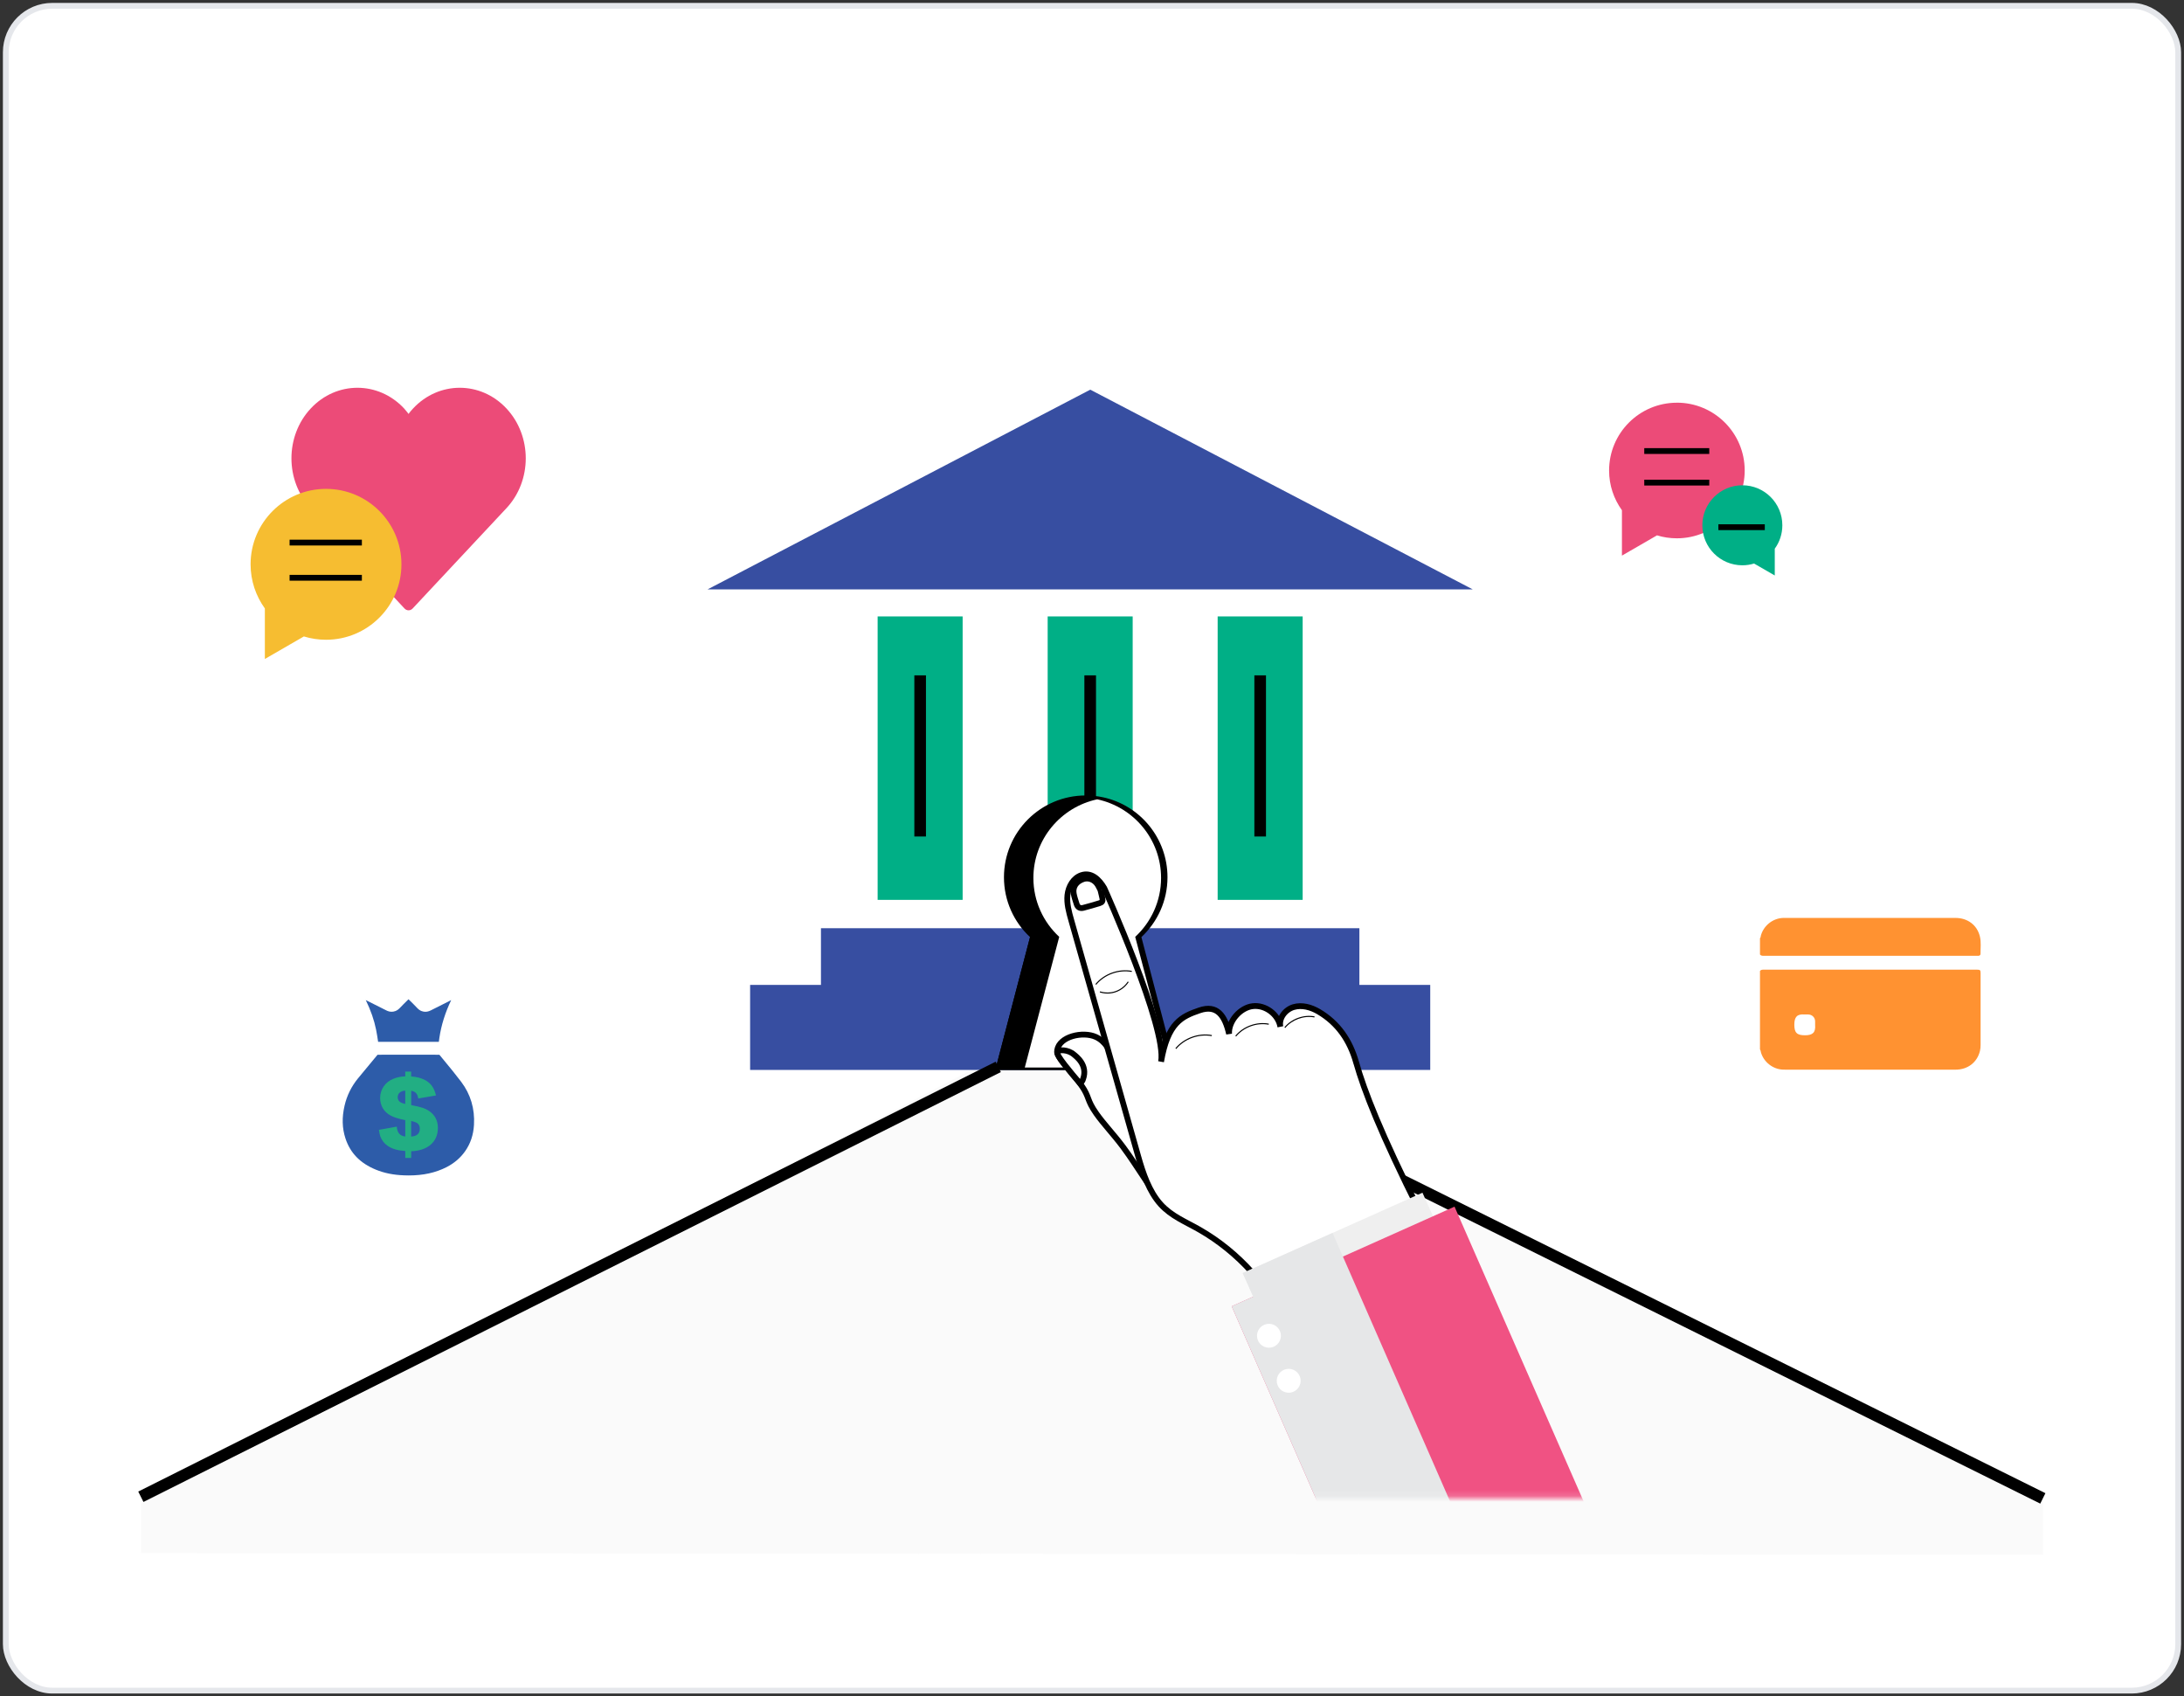
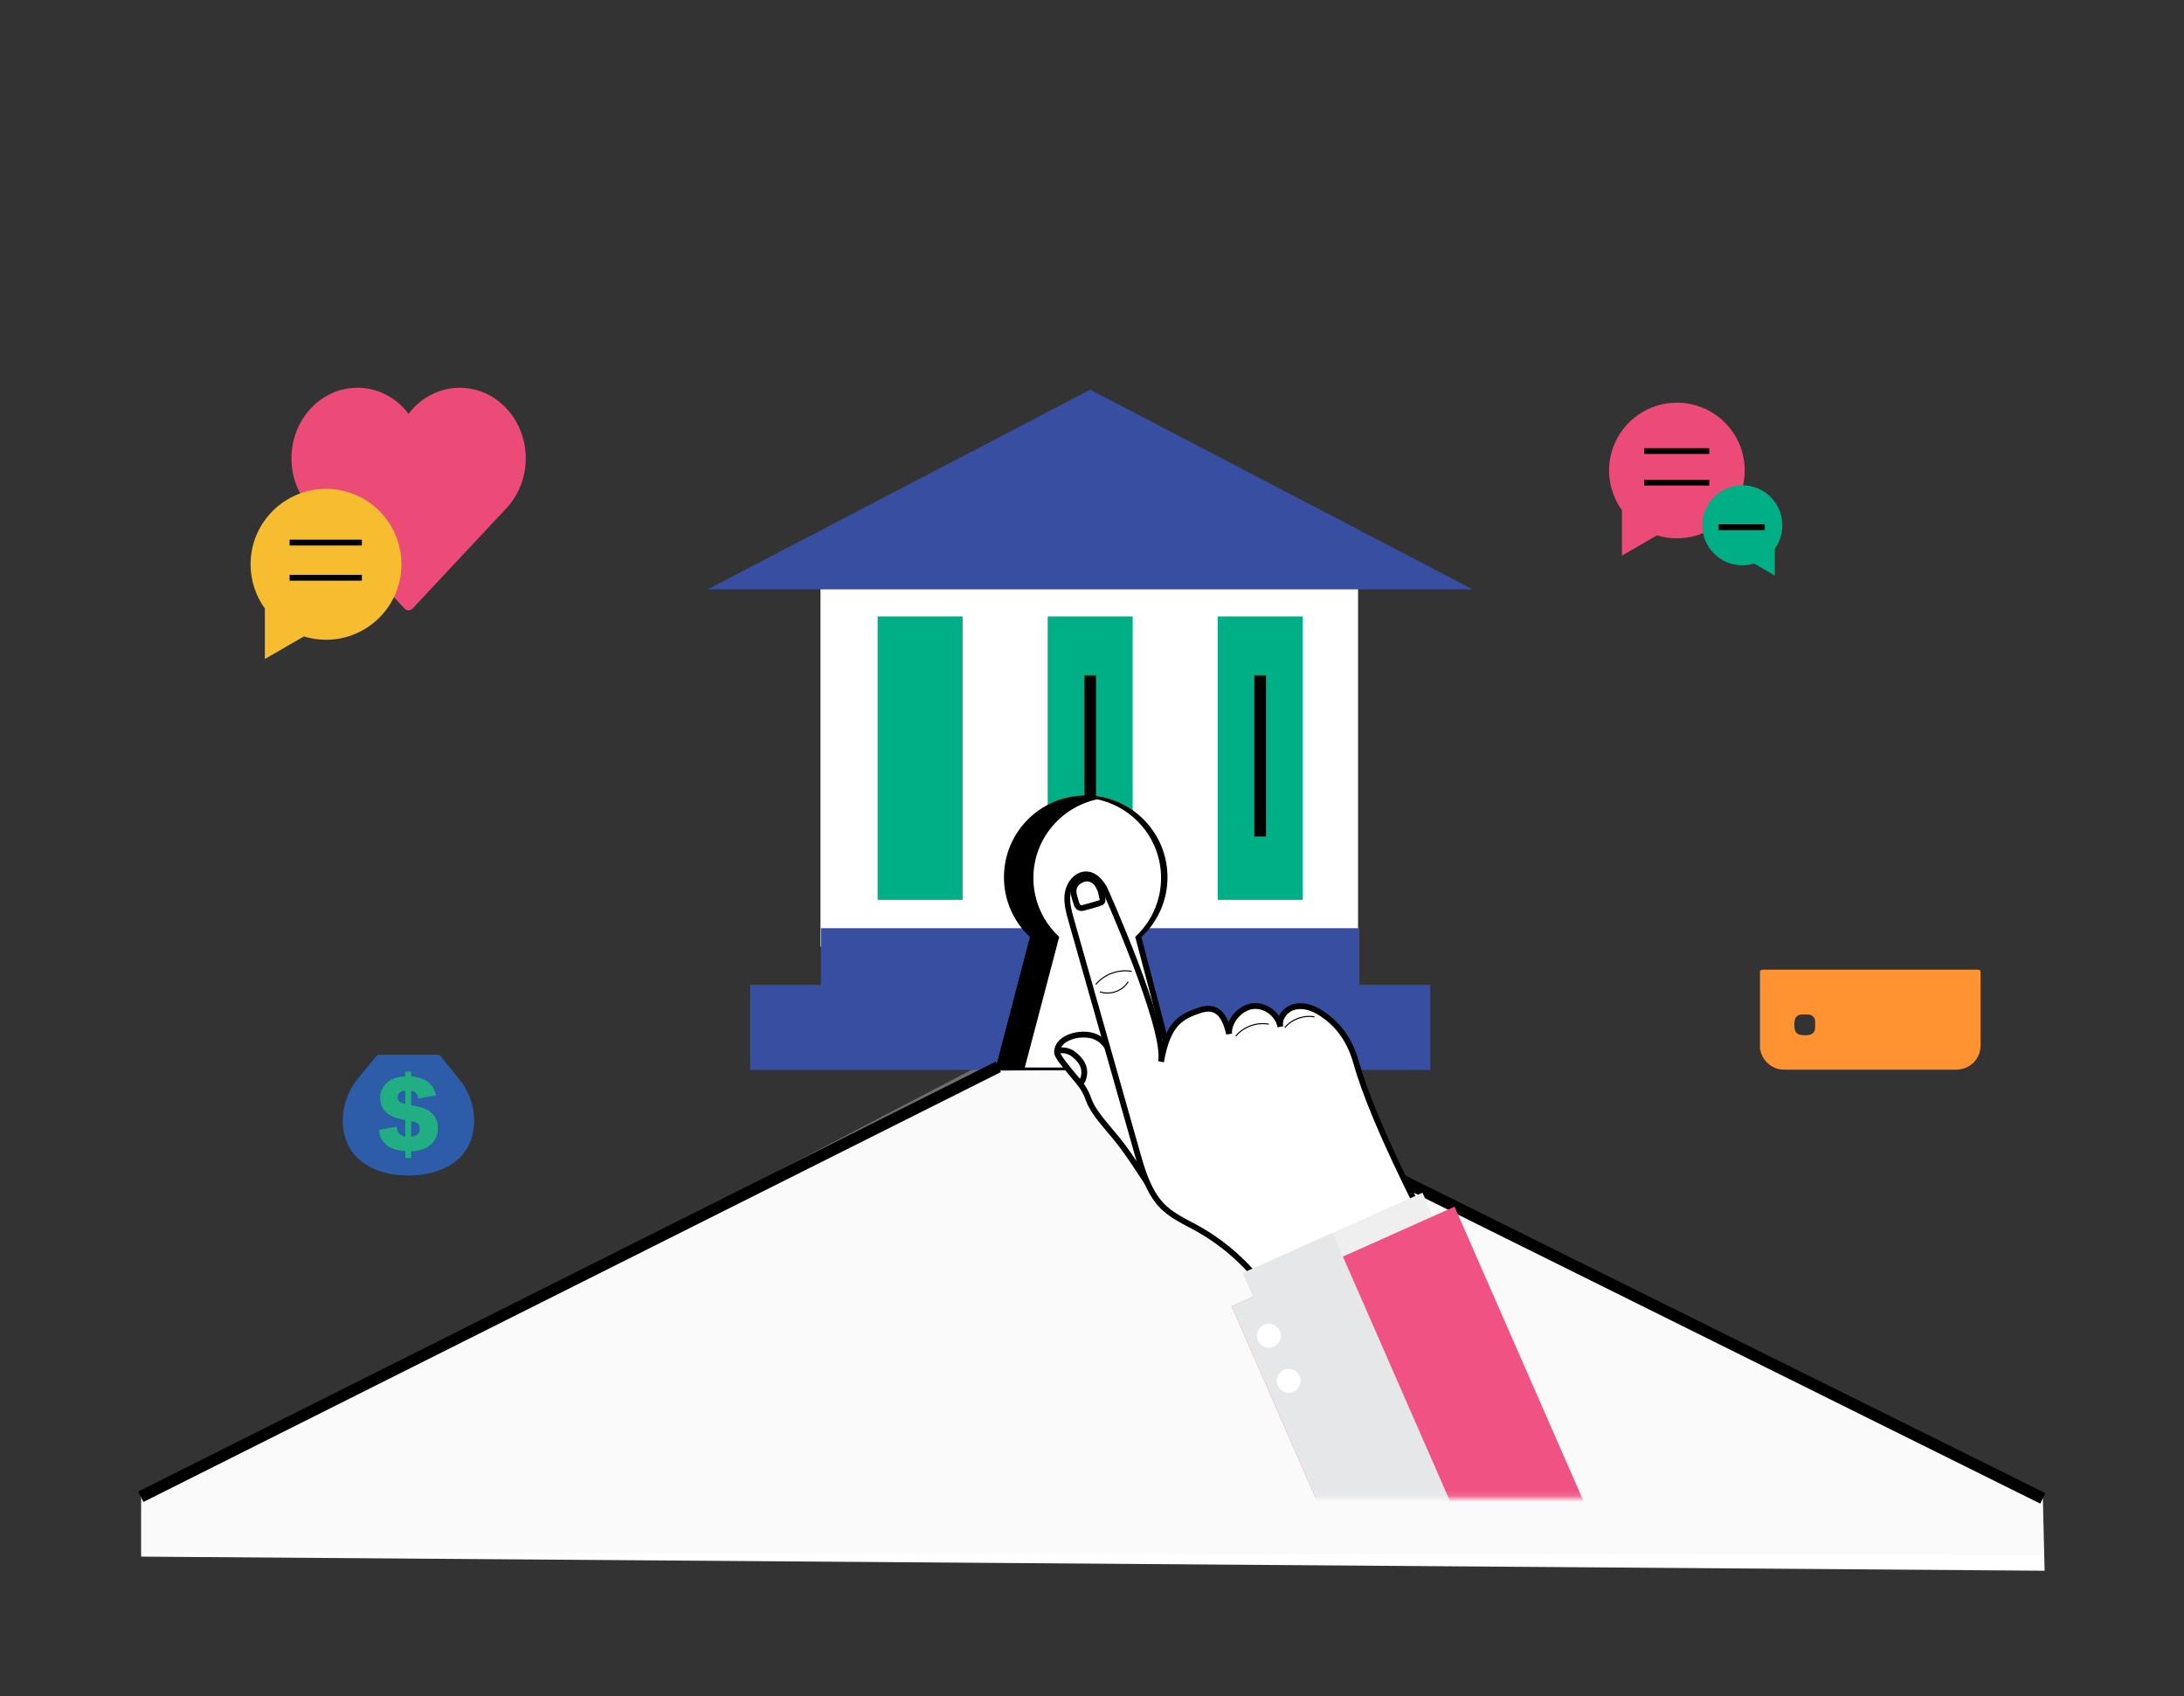
<svg xmlns="http://www.w3.org/2000/svg" width="376" height="292" viewBox="0 0 376 292" fill="none">
  <rect x="0" y="0" width="376" height="292" fill="#333333" stroke="none" />
-   <rect x="1" y="1" width="374" height="290" rx="8" fill="white" stroke="#E5E7EB" />
  <path d="M24.305 257.001L171.237 184.316L201.983 184.006L351.697 257.912L352.001 270.364L24.305 267.934V257.001Z" fill="white" />
  <path d="M233.805 99.301H141.258V162.948H233.805V99.301Z" fill="white" />
  <path opacity="0.31" d="M24.305 258.823L169.262 183.101L198.524 182.791L351.697 257.912V267.631L24.305 267.327V258.823Z" fill="#EFEFEF" />
  <path d="M234.031 159.77H141.337V169.528H129.141V184.163H246.231V169.528H234.034V159.77H234.031Z" fill="#374EA1" />
  <path d="M151.094 106.104H165.729V154.89H151.094V106.104Z" fill="#00AF86" />
-   <path d="M158.414 116.246V143.983" stroke="black" stroke-width="2" stroke-miterlimit="10" />
  <path d="M180.367 106.104H195.003V154.89H180.367V106.104Z" fill="#00AF86" />
  <path d="M209.633 106.104H224.268V154.89H209.633V106.104Z" fill="#00AF86" />
  <path d="M121.805 101.455L187.702 67.072L253.56 101.455H121.805Z" fill="#374EA1" />
  <path d="M187.688 116.246V143.983" stroke="black" stroke-width="2" stroke-miterlimit="10" />
  <path d="M216.953 116.246V143.983" stroke="black" stroke-width="2" stroke-miterlimit="10" />
  <path d="M202.484 184.161H171.352L177.331 161.301C174.571 158.729 172.843 155.066 172.843 150.997C172.843 143.222 179.142 136.92 186.919 136.92C187.943 136.92 188.942 137.029 189.905 137.236C196.246 138.605 200.996 144.245 200.996 150.994C200.996 155.063 199.265 158.726 196.504 161.298L202.487 184.158L202.484 184.161Z" fill="black" />
  <path d="M177.331 161.301L171.352 184.161H183.302V161.301H177.331Z" fill="black" />
  <path d="M176.43 183.747L182.358 161.258C179.622 158.728 177.909 155.123 177.909 151.12C177.909 144.481 182.616 138.932 188.9 137.584C195.183 138.932 199.891 144.481 199.891 151.12C199.891 155.123 198.175 158.728 195.439 161.258L197.078 167.471L197.589 169.4L201.37 183.747H176.433H176.43Z" fill="white" />
  <path d="M70.363 202.324C70.097 202.324 69.83 202.324 69.564 202.307C67.736 202.242 66.147 201.921 64.706 201.328C62.008 200.224 60.299 198.461 59.473 195.948C58.896 194.191 58.847 192.342 59.326 190.291C59.723 188.577 60.501 187.005 61.627 185.623C62.709 184.296 63.846 182.925 64.999 181.549C66.033 181.543 67.067 181.543 68.1 181.543H72.452C73.518 181.543 74.579 181.543 75.645 181.549C75.906 181.864 76.168 182.18 76.423 182.495C77.419 183.698 78.441 184.943 79.393 186.2C81.02 188.349 81.76 190.84 81.602 193.614C81.499 195.361 80.998 196.857 80.057 198.184C79.257 199.315 78.186 200.229 76.864 200.904C74.992 201.856 72.871 202.324 70.369 202.324H70.363Z" fill="#2D5CA9" />
-   <path d="M65.096 179.317C64.993 178.626 64.884 177.913 64.743 177.211C64.416 175.59 63.84 173.931 62.975 172.141L63.377 172.343C64.416 172.859 65.461 173.382 66.494 173.909C66.81 174.073 67.114 174.149 67.43 174.149C67.789 174.149 68.317 174.04 68.806 173.529C69.236 173.072 69.682 172.636 70.15 172.174C70.15 172.174 70.324 172.005 70.329 172L70.498 172.163C70.971 172.626 71.417 173.066 71.852 173.529C72.337 174.045 72.87 174.154 73.229 174.154C73.539 174.154 73.843 174.073 74.164 173.915C75.502 173.229 76.634 172.664 77.678 172.147C76.656 174.263 75.97 176.444 75.644 178.637C75.611 178.865 75.579 179.094 75.552 179.322H65.102L65.096 179.317Z" fill="#2D5CA9" />
  <path d="M69.768 198.117C68.441 198.03 67.516 197.758 66.771 197.252C66.162 196.849 65.726 196.283 65.46 195.565C65.373 195.282 65.313 195.01 65.237 194.477L68.31 193.922C68.37 194.548 68.49 194.864 68.756 195.163C69.012 195.429 69.311 195.565 69.774 195.625V192.807C68.61 192.568 67.924 192.361 67.309 192.046C66.129 191.447 65.444 190.332 65.444 188.988C65.444 187.498 66.352 186.214 67.755 185.676C68.397 185.42 69.056 185.289 69.768 185.273V184.452H70.785V185.289C71.754 185.349 72.472 185.545 73.19 185.915C74.158 186.421 74.773 187.275 75.056 188.559L71.999 189.081C71.895 188.26 71.504 187.857 70.791 187.754V190.218C72.521 190.544 73.222 190.784 73.881 191.235C74.882 191.921 75.388 192.894 75.388 194.145C75.388 196.55 73.641 198.068 70.791 198.16V199.308H69.774V198.127L69.768 198.117ZM69.768 187.726C68.93 187.786 68.468 188.205 68.468 188.874C68.468 189.26 68.648 189.56 68.99 189.756C69.137 189.843 69.306 189.902 69.768 190.022V187.726ZM70.785 195.636C71.786 195.56 72.276 195.114 72.276 194.265C72.276 193.786 72.08 193.444 71.71 193.248C71.471 193.128 71.308 193.068 70.785 192.949V195.636Z" fill="#22AE83" />
  <path fill-rule="evenodd" clip-rule="evenodd" d="M53.497 87.477L69.65 104.747C70.034 105.153 70.648 105.153 71.033 104.747L87.186 87.477C91.625 82.734 91.625 75.046 87.186 70.303C82.746 65.56 75.554 65.56 71.122 70.303C70.508 70.962 70.345 71.25 70.345 71.25C70.345 71.25 69.857 70.614 69.568 70.303C65.129 65.56 57.937 65.56 53.504 70.303C49.065 75.046 49.065 82.734 53.504 87.477H53.497Z" fill="#EC4B78" />
  <path d="M56.127 84.147C48.957 84.147 43.141 89.963 43.141 97.133C43.141 99.974 44.059 102.594 45.598 104.732V113.426L52.316 109.549C53.522 109.919 54.802 110.119 56.127 110.119C63.297 110.119 69.112 104.303 69.112 97.133C69.112 89.963 63.297 84.147 56.127 84.147Z" fill="#F6BD31" />
  <path d="M49.856 93.393H62.301" stroke="black" stroke-miterlimit="10" />
  <path d="M49.856 99.45H62.301" stroke="black" stroke-miterlimit="10" />
  <path d="M288.697 69.316C282.25 69.316 277.023 74.543 277.023 80.989C277.023 83.539 277.845 85.898 279.234 87.822V95.636L285.272 92.148C286.353 92.482 287.504 92.657 288.697 92.657C295.143 92.657 300.37 87.43 300.37 80.984C300.37 74.537 295.143 69.311 288.697 69.311V69.316Z" fill="#EC4B78" />
  <path d="M299.964 83.529C303.771 83.529 306.85 86.615 306.85 90.415C306.85 91.921 306.368 93.315 305.546 94.444V99.056L301.984 96.999C301.343 97.196 300.669 97.302 299.964 97.302C296.158 97.302 293.078 94.216 293.078 90.415C293.078 86.609 296.163 83.529 299.964 83.529Z" fill="#00AF86" />
  <path d="M283.078 77.635H294.269" stroke="black" stroke-miterlimit="10" />
  <path d="M283.078 83.07H294.269" stroke="black" stroke-miterlimit="10" />
  <path d="M295.836 90.744H303.83" stroke="black" stroke-miterlimit="10" />
  <path d="M303 180.629V167.13C303.151 166.933 303.356 166.906 303.586 166.906C315.86 166.906 328.128 166.906 340.402 166.906C340.889 166.906 340.981 166.998 340.981 167.492C340.981 171.608 340.981 175.723 340.981 179.839C340.981 180.201 340.955 180.557 340.869 180.906C340.389 182.874 338.762 184.119 336.662 184.119C327.482 184.119 318.297 184.119 309.117 184.119C308.413 184.119 307.708 184.132 307.004 184.112C305.239 184.066 303.658 182.828 303.165 181.143C303.112 180.971 303.125 180.78 303 180.636V180.629ZM312.495 176.421C312.495 176.211 312.495 176 312.495 175.789C312.476 175.124 311.975 174.637 311.31 174.617C311.099 174.617 310.889 174.63 310.684 174.617C309.394 174.512 308.913 175.039 308.913 176.375C308.913 177.732 309.335 178.206 310.75 178.199C312.041 178.199 312.607 177.745 312.495 176.415V176.421Z" fill="#FF9231" />
-   <path d="M303.007 161.483C303.132 161.378 303.112 161.22 303.145 161.082C303.599 159.337 305.199 158.053 307.004 158C307.116 158 307.227 158 307.339 158C317.111 158 326.89 158 336.662 158C338.762 158 340.395 159.238 340.863 161.207C341.1 162.195 340.955 163.202 340.968 164.196C340.968 164.387 340.817 164.499 340.626 164.519C340.54 164.526 340.454 164.519 340.369 164.519C328.121 164.519 315.873 164.519 303.626 164.519C303.382 164.519 303.158 164.506 303 164.295V161.477L303.007 161.483Z" fill="#FF9231" />
  <path d="M24.25 257.631L171.862 183.637" stroke="black" stroke-width="2" stroke-miterlimit="10" />
  <path d="M201.828 183.549L351.697 257.914" stroke="black" stroke-width="2" stroke-miterlimit="10" />
  <mask id="mask0_0_59474" style="mask-type:luminance" maskUnits="userSpaceOnUse" x="98" y="126" width="197" height="132">
    <path d="M294.382 126.758H98.461V257.842H294.382V126.758Z" fill="white" />
  </mask>
  <g mask="url(#mask0_0_59474)">
    <path d="M200.808 207.388C197.249 198.153 194.874 190.605 191.735 182.439C191.099 180.783 190.279 179.226 188.667 178.488C186.452 177.476 182.371 178.375 182.003 180.781C181.803 182.08 184.5 184.368 186.212 186.87C187.648 188.968 187.037 189.24 188.738 191.667C189.983 193.443 191.665 195.172 193.326 197.39C196.046 201.021 198.578 205.757 200.888 207.622L200.878 207.568L200.81 207.388H200.808Z" fill="white" stroke="black" stroke-miterlimit="10" />
    <path d="M184.889 181.51C183.893 180.652 182.237 180.598 182.007 181.096C181.779 181.587 184.316 184.58 185.939 186.485C186.36 186.001 186.294 186.189 186.454 185.757C187.36 183.314 185.218 181.796 184.889 181.512V181.51Z" fill="white" stroke="black" stroke-miterlimit="10" />
    <path d="M233.47 182.869C232.409 179.11 230.372 176.103 227.006 174.125C225.716 173.367 224.147 172.923 222.711 173.346C221.276 173.768 220.111 175.265 220.43 176.726C220.054 174.579 217.837 172.93 215.673 173.186C213.51 173.442 211.463 175.782 211.6 177.957C210.881 174.823 209.542 172.866 206.502 173.912C203.46 174.957 201.052 176.012 199.889 182.749C200.942 176.97 190.149 152.931 190.117 152.875C189.224 151.336 187.873 150.082 186.184 150.638C184.786 151.099 183.934 152.586 183.776 154.049C183.621 155.513 184.025 156.972 184.427 158.388C188.272 171.955 192.12 185.521 195.966 199.085C196.774 201.935 197.838 205.104 199.826 207.298C201.679 209.342 204.092 210.277 206.488 211.649C209.85 213.575 212.894 216.046 215.483 218.929C215.889 219.382 217.675 222.716 220.099 227.407L252.269 224.581C248.212 216.241 244.838 209.307 244.46 208.553C237.708 195.104 234.849 187.739 233.473 182.871L233.47 182.869Z" fill="white" stroke="black" stroke-miterlimit="10" />
    <path d="M189.451 153.198C189.287 152.878 189.16 152.592 188.998 152.324C188.432 151.398 187.403 150.997 186.477 151.323C185.284 151.744 184.654 152.655 184.847 153.799C184.95 154.412 185.169 155.007 185.352 155.603C185.521 156.162 185.93 156.411 186.496 156.263C187.431 156.019 188.361 155.749 189.284 155.467C189.764 155.321 189.886 155.096 189.787 154.605C189.691 154.119 189.557 153.639 189.449 153.195L189.451 153.198Z" fill="white" stroke="black" stroke-miterlimit="10" />
-     <path d="M202.5 180.554L202.359 180.437C203.837 178.644 206.36 177.731 208.643 178.163L208.608 178.344C206.391 177.926 203.936 178.813 202.5 180.554Z" fill="black" />
    <path d="M188.727 169.505L188.586 169.388C190.061 167.596 192.587 166.682 194.868 167.114L194.832 167.295C192.615 166.877 190.16 167.765 188.727 169.505Z" fill="black" />
    <path d="M191.058 171.004C190.494 171.053 189.911 170.994 189.336 170.816L189.39 170.639C191.211 171.203 193.127 170.522 194.163 168.943L194.316 169.044C193.562 170.195 192.359 170.888 191.056 171.004H191.058Z" fill="black" />
    <path d="M212.813 178.407L212.672 178.29C214.03 176.641 216.353 175.802 218.451 176.199L218.416 176.38C216.381 175.995 214.128 176.81 212.813 178.407Z" fill="black" />
    <path d="M221.266 176.944L221.125 176.827C222.347 175.344 224.435 174.588 226.324 174.945L226.288 175.126C224.466 174.781 222.448 175.511 221.266 176.944Z" fill="black" />
    <path d="M244.894 205.295L213.945 219.133L216.435 224.7L247.383 210.863L244.894 205.295Z" fill="#EFEFEF" />
    <path d="M212.047 224.849L255.389 323.775L288.256 332.312L294.491 308.303L250.414 207.695L212.047 224.849Z" fill="#F05283" />
    <g style="mix-blend-mode:multiply">
      <path d="M213.943 219.135L215.756 223.19L212.047 224.848L255.389 323.774L281.176 330.472L229.419 212.217L213.943 219.135Z" fill="#E6E7E8" />
    </g>
    <path d="M216.436 230.263C216.626 231.384 217.688 232.138 218.808 231.948C219.929 231.757 220.683 230.696 220.493 229.575C220.302 228.455 219.241 227.7 218.12 227.891C216.999 228.081 216.245 229.143 216.436 230.263Z" fill="white" />
    <path d="M219.834 238.013C220.024 239.134 221.086 239.888 222.207 239.698C223.327 239.507 224.081 238.446 223.891 237.325C223.701 236.205 222.639 235.45 221.518 235.641C220.398 235.831 219.644 236.893 219.834 238.013Z" fill="white" />
  </g>
</svg>